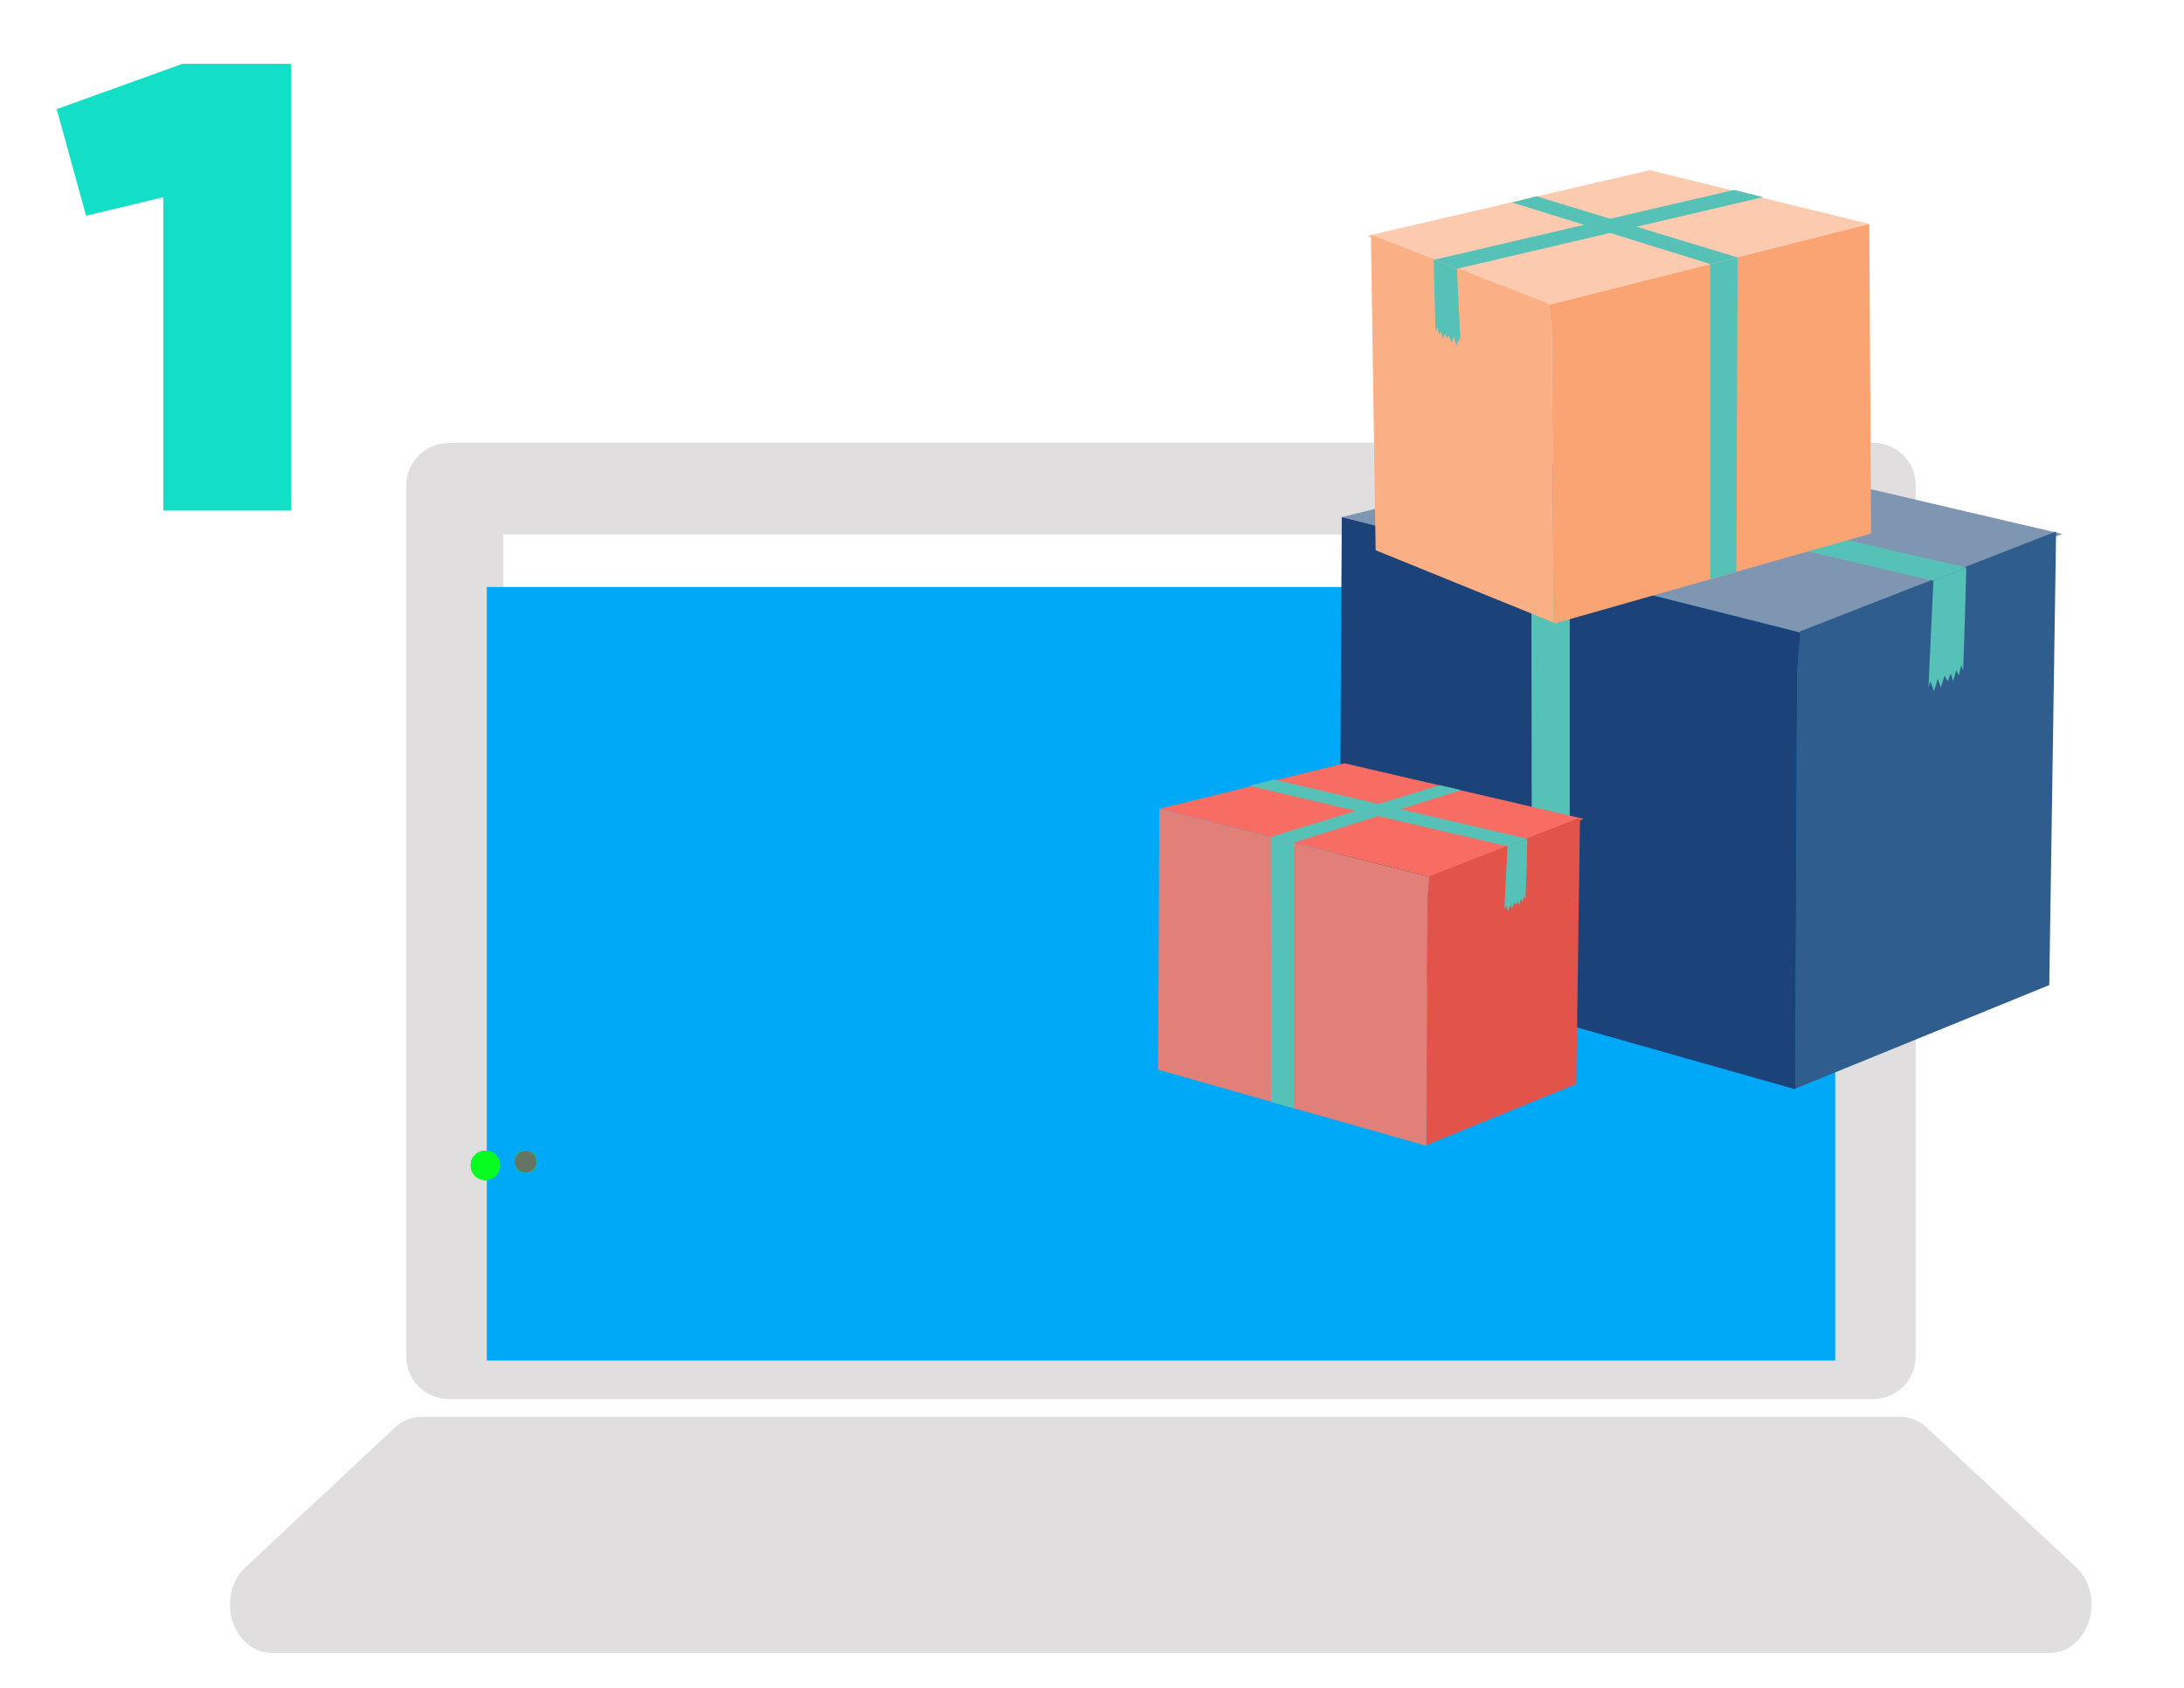
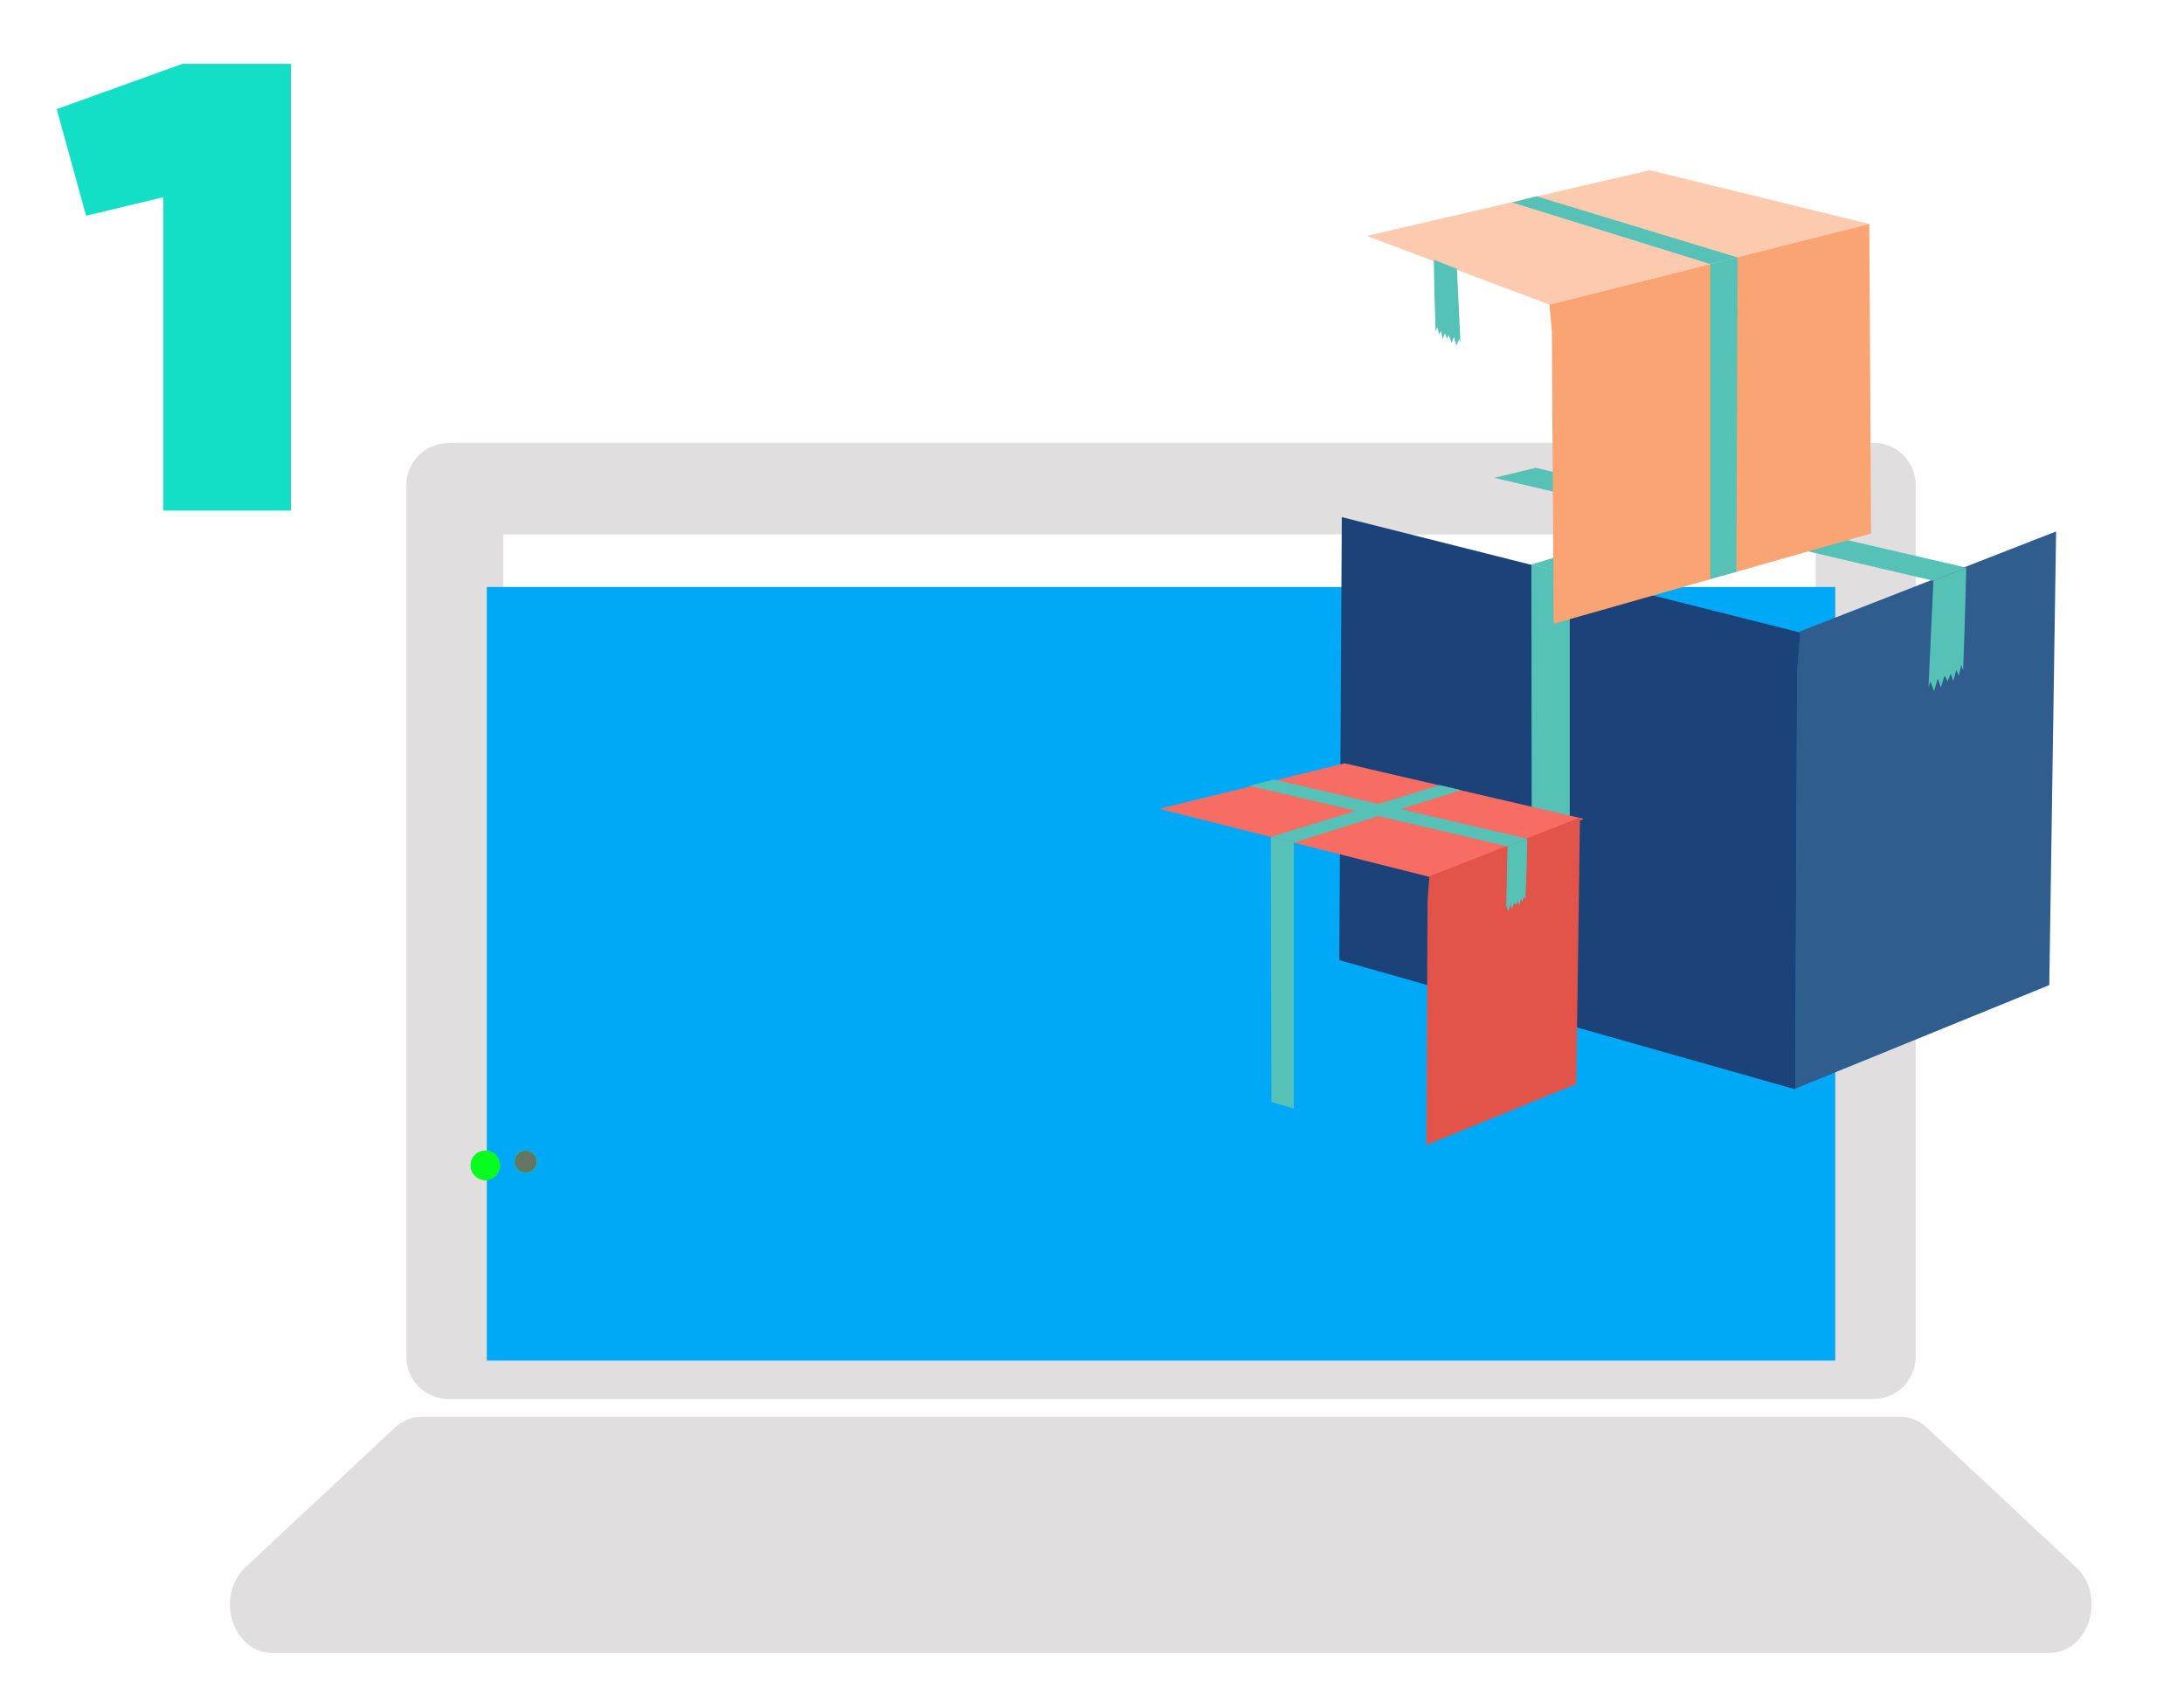
<svg xmlns="http://www.w3.org/2000/svg" width="308" height="238" viewBox="0 0 154 119" fill="none">
  <path d="M31.646 31.234C29.996 31.234 28.654 32.569 28.654 34.21V95.664C28.654 97.305 29.996 98.64 31.646 98.64H132.089C133.738 98.64 135.081 97.305 135.081 95.664V34.194C135.081 32.553 133.738 31.218 132.089 31.218H31.646V31.234ZM128.045 91.965H35.495V37.684H128.029V91.965H128.045Z" fill="#E0DEDE" />
  <path d="M134.013 99.894H29.721C29.026 99.894 28.363 100.167 27.829 100.666L17.315 110.493C15.148 112.519 16.393 116.54 19.208 116.54H144.494C147.308 116.54 148.554 112.519 146.386 110.493L135.873 100.666C135.372 100.167 134.692 99.894 134.013 99.894Z" fill="#E0DEDE" />
  <g filter="url(#filter0_i)">
    <rect x="34.326" y="37.385" width="95.082" height="54.544" fill="#00A9F7" />
  </g>
  <circle cx="34.223" cy="82.161" r="1.032" fill="#07FD20" />
  <circle cx="34.223" cy="82.161" r="1.032" fill="#07FD20" />
  <circle cx="34.223" cy="82.161" r="1.032" fill="#07FD20" />
-   <circle cx="34.223" cy="82.161" r="1.032" fill="#07FD20" />
  <circle cx="37.062" cy="81.903" r="0.774" fill="#07FD20" />
  <circle cx="37.062" cy="81.903" r="0.774" fill="#07FD20" />
  <circle cx="37.062" cy="81.903" r="0.774" fill="#07FD20" />
  <circle cx="37.062" cy="81.903" r="0.774" fill="#647465" />
-   <path d="M94.614 36.459L116.805 30.96L145.417 37.647L126.94 44.597L94.614 36.459Z" fill="#7F96B2" />
  <path d="M126.721 47.28L126.939 44.509L144.98 37.471V37.602L144.5 69.452L126.59 76.754L126.721 47.28Z" fill="#2E5D8E" />
  <path d="M94.614 36.591V36.459L126.939 44.597L126.721 47.368L126.589 76.798L94.439 67.692L94.614 36.591Z" fill="#1B4279" />
  <path d="M136.331 40.946L138.646 40.022L138.559 43.321L138.428 47.28L138.297 46.885L138.122 47.632L137.948 47.236L137.729 48.028L137.554 47.5L137.336 48.028L137.118 47.632L136.855 48.468L136.637 47.852L136.375 48.732L136.113 48.028L135.982 48.468L136.331 40.946Z" fill="#56C2B7" />
  <path d="M108.287 32.983L138.646 40.022L136.331 40.946L105.36 33.687L108.287 32.983Z" fill="#56C2B7" />
  <path d="M107.981 39.802L128.206 33.643L127.857 33.555L130.74 34.259L110.689 40.506L107.981 39.802Z" fill="#56C2B7" />
  <path d="M108.024 71.563L110.689 72.311V40.506L107.981 39.802L108.024 71.563Z" fill="#56C2B7" />
  <path d="M131.809 15.792L116.33 12L96.374 16.634L109.26 21.479L131.809 15.792Z" fill="#FCCAAE" />
-   <path d="M109.427 23.375L109.259 21.437L96.667 16.55V16.592L97.001 38.795L109.552 43.893L109.427 23.375Z" fill="#FAB084" />
  <path d="M131.809 15.876V15.792L109.259 21.479L109.427 23.417L109.552 43.977L131.935 37.615L131.809 15.876Z" fill="#F9A472" />
  <path d="M102.733 18.951L101.101 18.32L101.143 20.595L101.227 23.375L101.352 23.08L101.478 23.586L101.603 23.333L101.729 23.881L101.896 23.502L102.022 23.881L102.147 23.628L102.356 24.176L102.524 23.754L102.691 24.386L102.9 23.881L102.984 24.176L102.733 18.951Z" fill="#56C2B7" />
-   <path d="M122.27 13.39L101.101 18.32L102.733 18.952L124.32 13.896L122.27 13.39Z" fill="#56C2B7" />
  <path d="M122.521 18.151L108.381 13.854L108.632 13.77L106.624 14.275L120.597 18.615L122.521 18.151Z" fill="#56C2B7" />
  <path d="M122.438 40.312L120.597 40.817V18.615L122.521 18.151L122.438 40.312Z" fill="#56C2B7" />
  <path d="M81.749 57.028L94.81 53.816L111.671 57.731L100.794 61.822L81.749 57.028Z" fill="#F76D63" />
  <path d="M100.663 63.406L100.794 61.778L111.409 57.643V57.687L111.147 76.427L100.576 80.738L100.663 63.406Z" fill="#E25349" />
-   <path d="M81.748 57.072V57.028L100.794 61.823L100.663 63.45L100.576 80.782L81.661 75.416L81.748 57.072Z" fill="#E18079" />
-   <path d="M106.298 59.667L107.696 59.139L107.653 61.075L107.565 63.406L107.478 63.186L107.347 63.582L107.259 63.362L107.128 63.846L107.041 63.538L106.91 63.802L106.779 63.626L106.604 64.11L106.517 63.758L106.342 64.242L106.211 63.846L106.08 64.11L106.298 59.667Z" fill="#56C2B7" />
+   <path d="M106.298 59.667L107.696 59.139L107.653 61.075L107.565 63.406L107.478 63.186L107.347 63.582L107.259 63.362L107.128 63.846L107.041 63.538L106.91 63.802L106.779 63.626L106.604 64.11L106.517 63.758L106.342 64.242L106.211 63.846L106.298 59.667Z" fill="#56C2B7" />
  <path d="M89.83 54.96L107.696 59.139L106.298 59.667L88.083 55.4L89.83 54.96Z" fill="#56C2B7" />
  <path d="M89.611 59.007L101.537 55.356L101.318 55.312L103.022 55.708L91.228 59.403L89.611 59.007Z" fill="#56C2B7" />
  <path d="M89.655 77.703L91.228 78.143V59.403L89.611 59.007L89.655 77.703Z" fill="#56C2B7" />
  <g filter="url(#filter1_d)">
    <path d="M12.865 0.5L4 3.695L6.07 11.21L11.515 9.905V32H20.515V0.5H12.865Z" fill="#13DFC6" />
  </g>
  <defs>
    <filter id="filter0_i" x="34.326" y="37.385" width="95.082" height="58.544" filterUnits="userSpaceOnUse" color-interpolation-filters="sRGB">
      <feFlood flood-opacity="0" result="BackgroundImageFix" />
      <feBlend mode="normal" in="SourceGraphic" in2="BackgroundImageFix" result="shape" />
      <feColorMatrix in="SourceAlpha" type="matrix" values="0 0 0 0 0 0 0 0 0 0 0 0 0 0 0 0 0 0 127 0" result="hardAlpha" />
      <feOffset dy="4" />
      <feGaussianBlur stdDeviation="2" />
      <feComposite in2="hardAlpha" operator="arithmetic" k2="-1" k3="1" />
      <feColorMatrix type="matrix" values="0 0 0 0 0 0 0 0 0 0 0 0 0 0 0 0 0 0 0.25 0" />
      <feBlend mode="normal" in2="shape" result="effect1_innerShadow" />
    </filter>
    <filter id="filter1_d" x="0" y="0.5" width="24.515" height="39.5" filterUnits="userSpaceOnUse" color-interpolation-filters="sRGB">
      <feFlood flood-opacity="0" result="BackgroundImageFix" />
      <feColorMatrix in="SourceAlpha" type="matrix" values="0 0 0 0 0 0 0 0 0 0 0 0 0 0 0 0 0 0 127 0" result="hardAlpha" />
      <feOffset dy="4" />
      <feGaussianBlur stdDeviation="2" />
      <feColorMatrix type="matrix" values="0 0 0 0 0 0 0 0 0 0 0 0 0 0 0 0 0 0 0.25 0" />
      <feBlend mode="normal" in2="BackgroundImageFix" result="effect1_dropShadow" />
      <feBlend mode="normal" in="SourceGraphic" in2="effect1_dropShadow" result="shape" />
    </filter>
  </defs>
</svg>